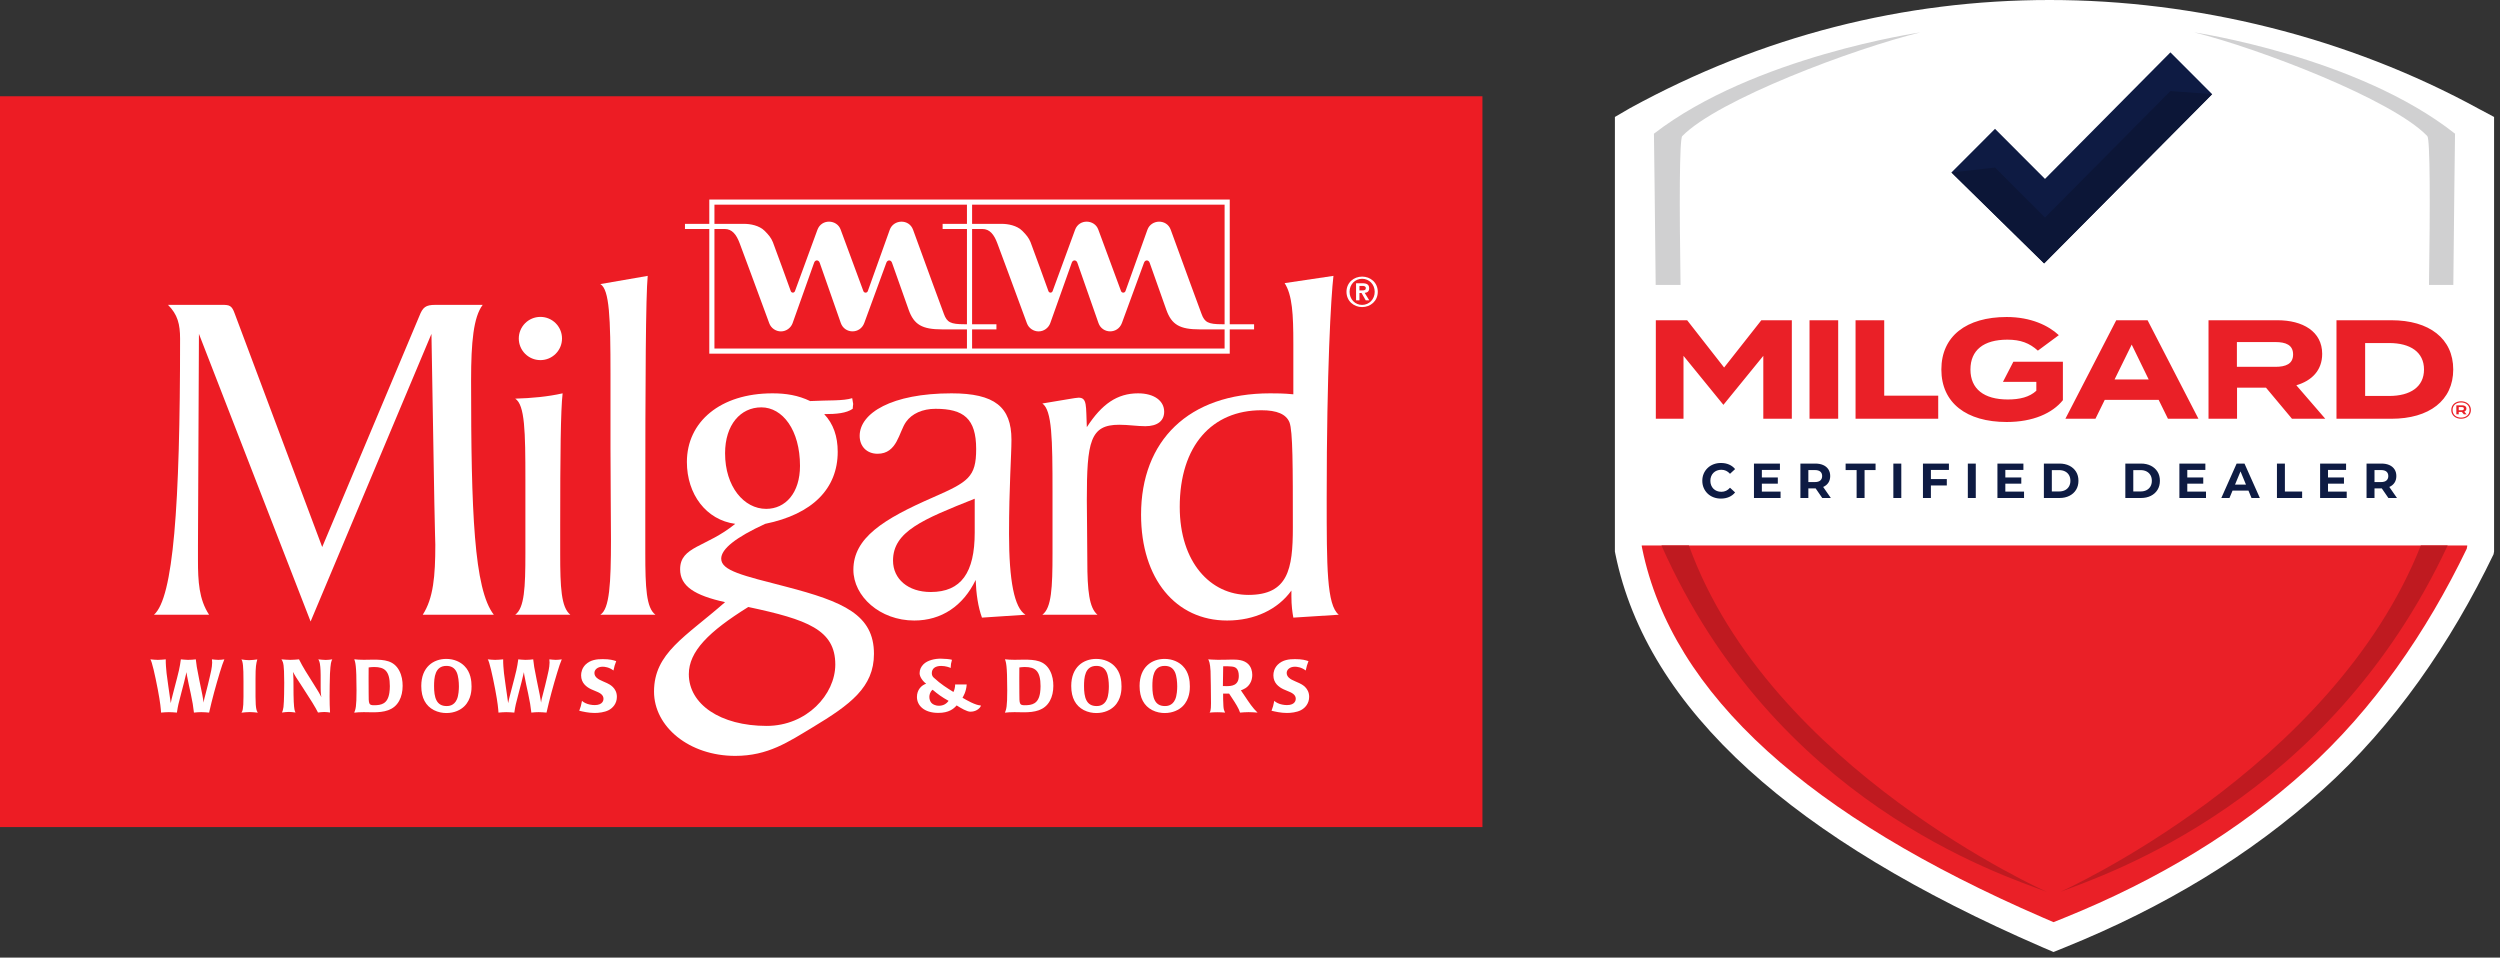
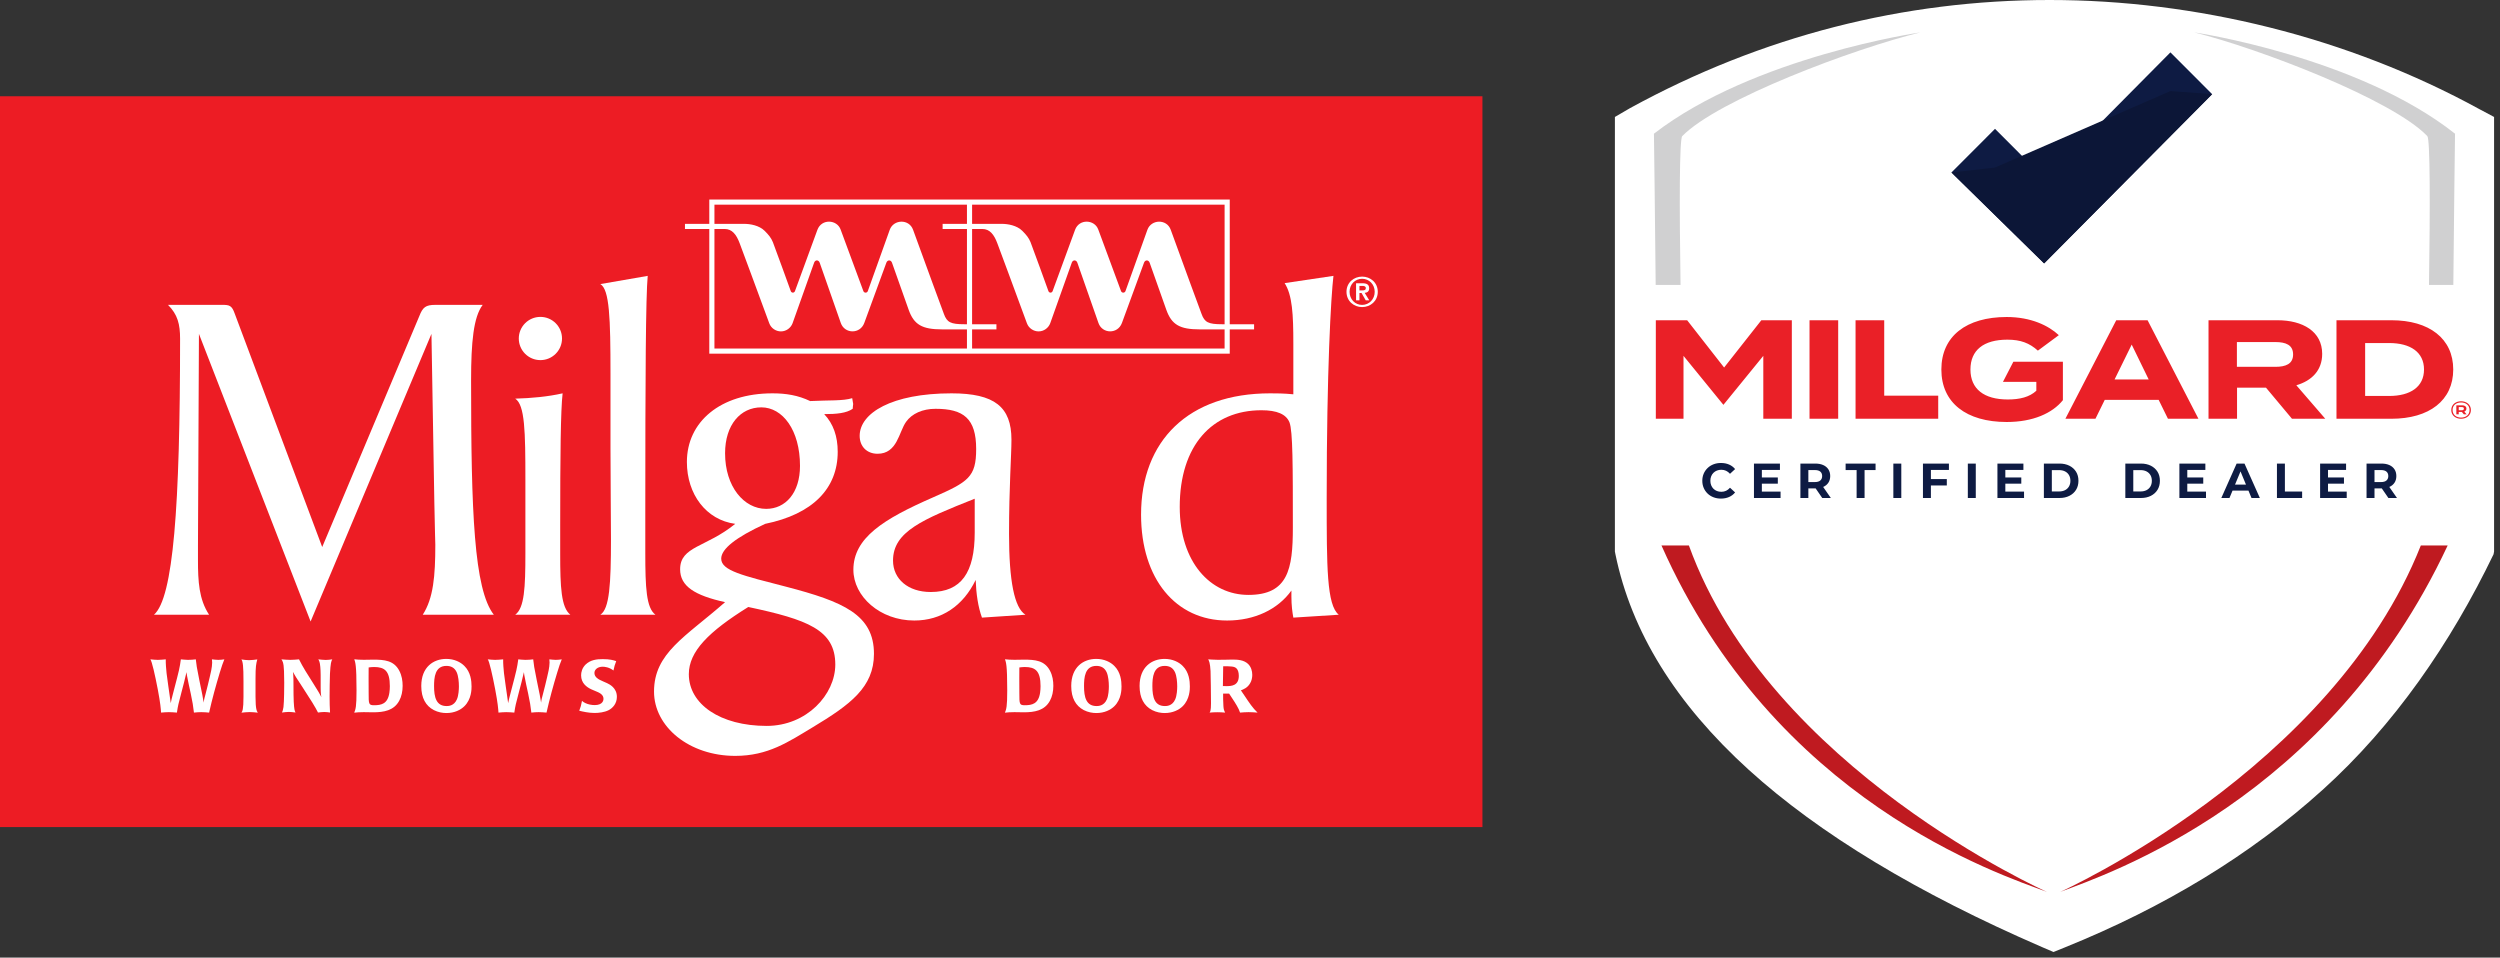
<svg xmlns="http://www.w3.org/2000/svg" width="100%" height="100%" viewBox="0 0 342 131" xml:space="preserve" style="fill-rule:evenodd;clip-rule:evenodd;stroke-linejoin:round;stroke-miterlimit:2;">
  <rect x="0" y="0" width="342" height="131" fill="#333333" stroke="none" />
  <g transform="matrix(0.51,0,0,0.51,-8.276,12.887)">
    <rect x="16.224" y="0.553" width="397.644" height="196.027" style="fill:#ed1c24;fill-rule:nonzero;" />
    <path d="M380.878,51.42L381.644,51.42C382.06,51.42 382.584,51.496 382.584,51.987C382.584,52.546 382.201,52.622 381.688,52.622L380.878,52.622L380.878,51.42ZM379.971,55.289L380.878,55.289L380.878,53.332L381.447,53.332L382.562,55.289L383.513,55.289L382.288,53.289C382.966,53.234 383.49,52.906 383.49,52.064C383.49,51.07 382.846,50.709 381.698,50.709L379.971,50.709L379.971,55.289ZM384.971,53.005C384.971,55.026 383.46,56.517 381.6,56.517C379.717,56.517 378.229,55.025 378.229,53.005C378.229,50.993 379.719,49.512 381.6,49.512C383.458,49.512 384.971,50.991 384.971,53.005ZM377.402,53.005C377.402,55.497 379.381,57.103 381.6,57.103C383.818,57.103 385.797,55.497 385.797,53.005C385.797,50.523 383.818,48.927 381.6,48.927C379.381,48.927 377.402,50.523 377.402,53.005Z" style="fill:#fff;" />
    <path d="M62.025,163.341C61.925,162.484 61.826,161.906 61.746,161.347C61.706,161.068 61.047,156.539 60.908,155.302C60.788,154.066 60.668,152.829 60.689,151.592C59.97,151.652 59.252,151.732 58.554,151.732C57.896,151.732 57.217,151.652 56.559,151.592C56.978,152.111 57.815,155.801 58.554,159.671C59.272,163.461 59.352,164.798 59.432,165.875C60.189,165.816 60.808,165.755 61.506,165.755C62.225,165.755 62.962,165.816 63.681,165.875C63.98,163.92 64.06,163.641 64.897,160.449C65.376,158.634 65.875,156.779 66.254,155.024C66.314,155.621 66.394,156.061 66.533,156.699C66.653,157.238 66.752,157.756 66.853,158.294C67.012,159.113 67.211,159.95 67.391,160.768C67.89,163.082 68.029,164.06 68.249,165.875C68.967,165.795 69.565,165.755 70.204,165.755C70.902,165.755 71.6,165.816 72.318,165.875C73.136,162.244 74.113,158.674 75.19,155.122C75.789,153.168 75.909,152.849 76.408,151.592C75.869,151.672 75.33,151.732 74.792,151.732C74.233,151.732 73.674,151.652 73.076,151.592C73.116,151.871 73.136,152.171 73.136,152.47C73.136,153.666 72.677,155.602 72.478,156.379C72.318,157.098 72.119,157.816 71.959,158.554C71.74,159.411 71.54,160.27 71.361,160.907C71.201,161.447 70.882,162.663 70.862,163.202C70.623,161.626 70.523,161.167 69.705,157.217C68.987,153.746 68.907,153.008 68.748,151.592C68.089,151.672 67.451,151.732 66.633,151.732C65.915,151.732 65.097,151.613 64.738,151.592C64.419,153.907 64.339,154.285 62.823,160.05C62.384,161.666 62.045,163.103 62.025,163.341Z" style="fill:#fff;fill-rule:nonzero;" />
    <path d="M84.768,156.759C84.768,153.487 84.928,152.769 85.247,151.613C84.509,151.692 83.771,151.812 83.033,151.812C82.355,151.812 81.656,151.712 80.978,151.613C81.377,152.171 81.537,153.427 81.537,157.437L81.537,161.646C81.537,165.137 81.237,165.495 80.998,165.895C81.756,165.816 82.494,165.736 83.232,165.736C83.95,165.736 84.668,165.816 85.387,165.895C85.147,165.495 84.768,165.137 84.768,161.646L84.768,156.759Z" style="fill:#fff;fill-rule:nonzero;" />
    <path d="M104.736,155.482C104.896,152.49 105.075,152.131 105.354,151.592C104.776,151.672 104.178,151.752 103.599,151.752C102.941,151.752 102.282,151.652 101.604,151.592C101.824,151.951 102.043,152.33 102.143,153.627C102.263,154.944 102.242,156.26 102.242,159.252C102.242,160.729 102.362,161.267 102.422,161.745C102.143,161.087 101.385,159.811 100.048,157.716C98.771,155.721 97.415,153.587 96.437,151.592C95.659,151.652 94.881,151.732 94.103,151.732C93.305,151.732 92.507,151.652 91.71,151.592C91.949,151.951 92.328,152.311 92.408,154.743C92.448,155.901 92.467,156.958 92.467,157.876C92.467,158.694 92.448,162.943 92.268,164.379C92.168,165.117 92.029,165.476 91.869,165.855C92.487,165.776 93.106,165.696 93.724,165.696C94.283,165.696 94.841,165.776 95.5,165.855C95.26,165.436 95.121,164.938 95.021,162.983C94.901,160.828 95.001,156.499 94.881,155.701L94.841,155.323L94.801,154.963C95.38,156.021 95.579,156.34 97.395,159.093C98.272,160.449 99.15,161.806 100.008,163.182C100.866,164.578 101.125,165.097 101.524,165.855C102.083,165.795 102.642,165.715 103.18,165.715C103.719,165.715 104.237,165.776 104.756,165.855C104.676,164.319 104.636,163.322 104.636,161.626C104.636,160.569 104.676,156.659 104.736,155.482Z" style="fill:#fff;fill-rule:nonzero;" />
    <path d="M120.797,158.793C120.797,159.372 120.757,159.95 120.677,160.529C120.238,163.541 118.523,163.901 116.548,163.901C115.112,163.901 115.112,163.541 115.112,160.649C115.072,157.657 115.112,155.202 115.112,153.767C115.61,153.706 115.97,153.647 116.567,153.647C119.4,153.647 120.797,154.684 120.797,158.793ZM124.228,158.714C124.228,157.377 124.028,155.981 123.33,154.644C121.874,151.871 119.321,151.672 116.329,151.672C115.491,151.672 114.653,151.712 113.815,151.712C113.236,151.712 112.778,151.692 112.378,151.672C111.979,151.652 111.641,151.613 111.262,151.573C111.521,152.43 111.86,152.868 111.86,159.95C111.86,164.319 111.621,164.938 111.242,165.895C111.621,165.855 111.959,165.816 112.359,165.795C112.758,165.776 113.216,165.755 113.795,165.755C114.633,165.755 115.471,165.795 116.309,165.795C119.141,165.795 121.874,165.357 123.31,162.703C123.929,161.586 124.228,160.17 124.228,158.714Z" style="fill:#fff;" />
    <path d="M139.322,158.833C139.322,159.651 139.242,161.287 138.783,162.324C138.005,164.119 136.469,164.119 136.01,164.119C133.257,164.119 132.659,161.785 132.659,158.774C132.659,156.48 132.878,153.348 135.971,153.348C137.228,153.348 138.165,153.846 138.724,155.043C139.182,156.061 139.322,157.697 139.322,158.833ZM135.931,151.472C132.52,151.472 129.228,153.627 129.228,158.734C129.228,161.986 130.445,164.06 132.58,165.197C133.756,165.795 134.933,165.994 135.971,165.994C138.125,165.994 139.78,165.157 140.778,164.179C142.713,162.284 142.713,159.591 142.713,158.853C142.713,157.397 142.494,155.043 140.798,153.367C139.761,152.311 138.065,151.472 135.931,151.472Z" style="fill:#fff;" />
    <path d="M152.53,163.341C152.431,162.484 152.331,161.906 152.251,161.347C152.211,161.068 151.553,156.539 151.413,155.302C151.293,154.066 151.173,152.829 151.193,151.592C150.476,151.652 149.757,151.732 149.059,151.732C148.401,151.732 147.722,151.652 147.064,151.592C147.483,152.111 148.321,155.801 149.059,159.671C149.777,163.461 149.857,164.798 149.937,165.875C150.695,165.816 151.313,165.755 152.011,165.755C152.729,165.755 153.468,165.816 154.186,165.875C154.485,163.92 154.565,163.641 155.403,160.449C155.881,158.634 156.38,156.779 156.759,155.024C156.819,155.621 156.899,156.061 157.039,156.699C157.158,157.238 157.258,157.756 157.357,158.294C157.517,159.113 157.717,159.95 157.896,160.768C158.395,163.082 158.535,164.06 158.754,165.875C159.472,165.795 160.07,165.755 160.709,165.755C161.407,165.755 162.105,165.816 162.823,165.875C163.642,162.244 164.619,158.674 165.696,155.122C166.294,153.168 166.414,152.849 166.913,151.592C166.374,151.672 165.835,151.732 165.297,151.732C164.738,151.732 164.18,151.652 163.582,151.592C163.621,151.871 163.642,152.171 163.642,152.47C163.642,153.666 163.183,155.602 162.983,156.379C162.823,157.098 162.624,157.816 162.464,158.554C162.245,159.411 162.045,160.27 161.866,160.907C161.707,161.447 161.387,162.663 161.367,163.202C161.128,161.626 161.028,161.167 160.21,157.217C159.492,153.746 159.412,153.008 159.253,151.592C158.594,151.672 157.956,151.732 157.138,151.732C156.42,151.732 155.602,151.613 155.243,151.592C154.924,153.907 154.844,154.285 153.328,160.05C152.889,161.666 152.55,163.103 152.53,163.341Z" style="fill:#fff;fill-rule:nonzero;" />
    <path d="M181.696,161.646C181.696,159.232 179.722,158.294 179.063,157.976C178.405,157.657 177.707,157.417 177.048,157.058C176.709,156.878 175.672,156.32 175.672,155.242C175.672,154.345 176.53,153.567 177.886,153.567C178.405,153.567 179.622,153.687 180.779,154.584C181.038,153.407 181.118,153.109 181.517,152.071C180.739,151.812 179.822,151.532 177.886,151.532C176.331,151.532 174.595,151.712 173.278,153.008C172.341,153.966 172.102,155.043 172.102,155.881C172.102,157.995 173.618,159.053 174.794,159.612C175.114,159.771 175.453,159.891 175.772,160.031C177.048,160.529 178.106,161.028 178.106,162.185C178.106,162.424 178.026,163.861 175.752,163.861C174.954,163.861 173.977,163.681 173.278,163.341C172.86,163.162 172.64,162.983 172.341,162.723C172.082,164.04 172.002,164.319 171.603,165.376C172.54,165.596 174.076,165.975 175.732,165.975C176.809,165.975 178.365,165.795 179.462,165.237C180.6,164.657 181.696,163.442 181.696,161.646Z" style="fill:#fff;fill-rule:nonzero;" />
    <path d="M295.339,158.793C295.339,159.372 295.299,159.95 295.22,160.529C294.78,163.541 293.065,163.901 291.09,163.901C289.653,163.901 289.653,163.541 289.653,160.649C289.614,157.657 289.653,155.202 289.653,153.767C290.152,153.706 290.512,153.647 291.11,153.647C293.942,153.647 295.339,154.684 295.339,158.793ZM298.77,158.714C298.77,157.377 298.57,155.981 297.872,154.644C296.416,151.871 293.863,151.672 290.871,151.672C290.032,151.672 289.195,151.712 288.357,151.712C287.778,151.712 287.319,151.692 286.921,151.672C286.522,151.652 286.183,151.613 285.804,151.573C286.063,152.43 286.402,152.868 286.402,159.95C286.402,164.319 286.163,164.938 285.784,165.895C286.163,165.855 286.502,165.816 286.9,165.795C287.3,165.776 287.759,165.755 288.337,165.755C289.175,165.755 290.013,165.795 290.851,165.795C293.684,165.795 296.416,165.357 297.853,162.703C298.471,161.586 298.77,160.17 298.77,158.714Z" style="fill:#fff;" />
    <path d="M313.664,158.833C313.664,159.651 313.585,161.287 313.126,162.324C312.348,164.119 310.812,164.119 310.353,164.119C307.6,164.119 307.002,161.785 307.002,158.774C307.002,156.48 307.221,153.348 310.313,153.348C311.57,153.348 312.508,153.846 313.065,155.043C313.524,156.061 313.664,157.697 313.664,158.833ZM310.273,151.472C306.861,151.472 303.57,153.627 303.57,158.734C303.57,161.986 304.787,164.06 306.922,165.197C308.099,165.795 309.275,165.994 310.313,165.994C312.468,165.994 314.123,165.157 315.12,164.179C317.056,162.284 317.056,159.591 317.056,158.853C317.056,157.397 316.836,155.043 315.141,153.367C314.103,152.311 312.407,151.472 310.273,151.472Z" style="fill:#fff;" />
    <path d="M331.999,158.833C331.999,159.651 331.92,161.287 331.461,162.324C330.683,164.119 329.146,164.119 328.688,164.119C325.935,164.119 325.336,161.785 325.336,158.774C325.336,156.48 325.556,153.348 328.647,153.348C329.905,153.348 330.843,153.846 331.4,155.043C331.859,156.061 331.999,157.697 331.999,158.833ZM328.608,151.472C325.197,151.472 321.905,153.627 321.905,158.734C321.905,161.986 323.122,164.06 325.257,165.197C326.434,165.795 327.61,165.994 328.647,165.994C330.802,165.994 332.458,165.157 333.456,164.179C335.391,162.284 335.391,159.591 335.391,158.853C335.391,157.397 335.171,155.043 333.476,153.367C332.438,152.311 330.742,151.472 328.608,151.472Z" style="fill:#fff;" />
    <path d="M348.519,156.021C348.519,158.634 346.604,158.774 345.228,158.774C344.908,158.774 344.569,158.753 344.25,158.753C344.27,156.32 344.27,156.04 344.33,153.448C346.404,153.448 347.342,153.448 347.921,154.046C348.239,154.365 348.519,155.003 348.519,156.021ZM352.13,155.761C352.13,154.703 351.811,153.647 351.072,152.889C349.896,151.712 348.16,151.652 346.764,151.652C346.404,151.652 345.666,151.672 344.889,151.692C344.11,151.692 343.313,151.712 342.833,151.712C342.176,151.712 341.657,151.692 341.237,151.652C340.839,151.652 340.54,151.613 340.3,151.592C340.52,151.951 340.818,152.53 340.938,154.724C340.979,155.541 341.059,161.407 341.059,163.402C341.059,165.357 340.839,165.676 340.68,165.875C341.357,165.816 342.075,165.776 342.773,165.776C343.452,165.776 344.15,165.816 344.849,165.875C344.529,165.237 344.449,164.957 344.39,164.14C344.31,162.943 344.31,161.885 344.31,160.788L345.926,160.788C346.783,162.065 348.021,163.94 348.499,164.978C348.639,165.277 348.738,165.575 348.858,165.875C349.616,165.816 350.374,165.755 351.132,165.755C351.93,165.755 352.748,165.816 353.546,165.875C352.27,164.678 351.332,163.262 350.015,161.287C349.696,160.828 349.396,160.369 349.077,159.91C349.775,159.631 350.873,159.232 351.571,157.976C351.97,157.317 352.13,156.48 352.13,155.761Z" style="fill:#fff;" />
-     <path d="M367.389,161.646C367.389,159.232 365.414,158.294 364.756,157.976C364.098,157.657 363.398,157.417 362.741,157.058C362.401,156.878 361.364,156.32 361.364,155.242C361.364,154.345 362.222,153.567 363.579,153.567C364.098,153.567 365.313,153.687 366.472,154.584C366.73,153.407 366.811,153.109 367.209,152.071C366.431,151.812 365.514,151.532 363.579,151.532C362.022,151.532 360.287,151.712 358.971,153.008C358.033,153.966 357.794,155.043 357.794,155.881C357.794,157.995 359.31,159.053 360.486,159.612C360.806,159.771 361.145,159.891 361.464,160.031C362.741,160.529 363.798,161.028 363.798,162.185C363.798,162.424 363.719,163.861 361.444,163.861C360.646,163.861 359.669,163.681 358.971,163.341C358.552,163.162 358.332,162.983 358.033,162.723C357.773,164.04 357.694,164.319 357.295,165.376C358.232,165.596 359.769,165.975 361.424,165.975C362.501,165.975 364.058,165.795 365.154,165.237C366.292,164.657 367.389,163.442 367.389,161.646Z" style="fill:#fff;fill-rule:nonzero;" />
-     <path d="M272.831,163.949C272.063,164.839 270.773,165.954 267.906,165.954C264.081,165.954 262.182,163.949 262.182,161.677C262.182,159.773 263.374,158.545 264.656,158.127C263.724,157.45 262.899,156.264 262.899,155.323C262.899,154.308 263.298,153.567 263.937,152.908C265.054,151.812 267.004,151.405 268.54,151.405C269.463,151.405 271.182,151.547 271.58,151.712C271.321,152.626 271.281,152.865 271.222,153.918C270.981,153.746 269.858,153.358 268.682,153.358C267.026,153.358 266.171,154.11 266.171,155.307C266.171,155.973 266.48,156.301 266.716,156.519C268.612,158.273 270.295,159.302 271.972,160.344C272.495,159.301 272.424,158.324 272.424,158.324L275.53,158.324C275.398,160.345 274.579,161.566 274.406,161.888C275.338,162.449 277.935,163.958 279.325,163.958L279.251,164.264C279.251,164.264 278.488,165.636 276.516,165.636C275.603,165.636 273.998,164.686 272.831,163.949ZM270.67,162.721C268.889,161.739 267.796,160.94 266.384,159.742C265.664,160.313 265.515,161.174 265.513,161.666C265.51,162.282 265.727,162.883 266.055,163.256C266.321,163.558 266.978,164.036 268.096,164.036C269.189,164.036 270.056,163.58 270.67,162.721Z" style="fill:#fff;" />
    <path d="M99.542,141.439L131.958,64.289L132.736,109.67C132.866,116.803 132.995,120.562 132.995,120.821C132.995,129.249 132.477,135.215 129.623,139.623L148.685,139.623C143.368,132.751 142.59,112.133 142.59,76.736C142.59,66.493 143.24,59.751 145.703,56.508L132.995,56.508C130.401,56.508 129.623,57.156 128.715,59.491L102.654,121.47L79.185,58.843C78.407,56.638 77.758,56.508 75.814,56.508L61.291,56.508C63.883,59.101 64.532,61.696 64.532,65.585C64.532,110.578 62.717,135.084 57.53,139.623L72.311,139.623C69.589,135.474 69.33,130.676 69.33,124.97L69.33,120.951L69.589,64.289L99.542,141.439Z" style="fill:#fff;fill-rule:nonzero;" />
    <path d="M154.434,139.623L169.215,139.623C166.752,137.678 166.493,132.231 166.493,123.415L166.493,116.023C166.493,96.705 166.622,84.775 167.14,80.238C163.122,81.144 158.842,81.534 154.434,81.662C157.026,83.348 157.156,90.481 157.156,103.446L157.156,123.156C157.156,132.362 156.897,137.806 154.434,139.623Z" style="fill:#fff;" />
    <path d="M177.26,139.623L192.042,139.623C189.579,137.806 189.319,132.362 189.319,123.025L189.319,112.782C189.319,75.44 189.448,54.175 189.966,48.728L177.26,50.932C179.724,52.359 179.982,60.138 179.982,74.922L179.982,94.889C179.982,104.613 180.111,112.782 180.111,119.394C180.111,131.324 179.724,138.068 177.26,139.623Z" style="fill:#fff;fill-rule:nonzero;" />
    <path d="M216.943,137.547C232.762,140.919 240.284,143.643 240.284,152.978C240.284,161.017 232.633,169.445 221.87,169.445C209.423,169.445 200.995,163.611 200.995,155.572C200.995,149.478 206.311,144.161 216.943,137.547ZM230.816,99.687C230.816,106.948 226.927,111.227 221.741,111.227C215.776,111.227 210.719,105.261 210.719,96.315C210.719,88.665 214.868,83.997 220.445,83.997C226.149,83.997 230.816,90.091 230.816,99.687ZM233.541,82.311C230.298,80.757 227.058,80.238 223.427,80.238C209.423,80.238 200.476,87.887 200.476,98.65C200.476,107.337 205.662,114.209 213.443,115.245C205.662,121.598 198.66,121.211 198.66,127.435C198.66,131.972 202.552,134.437 210.719,136.251C200.086,145.588 191.66,149.866 191.66,160.239C191.66,169.704 201.125,177.486 213.443,177.486C222.26,177.486 227.706,173.725 234.188,169.835C244.303,163.741 250.655,159.072 250.655,150.124C250.655,139.623 242.488,136.123 227.058,132.102C215.517,129.121 209.682,127.823 209.682,124.582C209.682,121.989 213.572,118.876 221.481,115.245C234.188,112.654 240.931,105.78 240.931,95.926C240.931,91.777 239.764,88.405 237.3,85.813C240.672,85.813 243.266,85.552 244.951,84.387C244.951,83.868 245.08,83.348 245.08,83.089C245.08,82.961 244.951,82.442 244.82,81.534C242.357,82.311 238.599,82.052 233.541,82.311Z" style="fill:#fff;" />
    <path d="M277.68,108.503L277.68,117.58C277.68,128.341 274.05,133.529 265.88,133.529C259.786,133.529 255.768,130.027 255.768,125.1C255.768,117.321 263.676,114.078 277.68,108.503ZM279.625,140.4L291.296,139.623C288.313,137.806 286.886,130.545 286.886,117.968C286.886,105.261 287.535,96.965 287.535,92.685C287.535,83.868 282.996,80.238 271.458,80.238C255.378,80.238 246.821,85.552 246.821,91.648C246.821,94.499 248.766,96.446 251.619,96.446C256.933,96.446 257.323,90.61 259.268,87.887C260.825,85.683 263.676,84.387 267.178,84.387C274.698,84.387 278.069,86.999 278.069,95.166C278.069,102.688 275.994,103.984 266.528,108.133C253.174,113.967 245.135,119.007 245.135,127.564C245.135,134.696 252.266,141.178 261.471,141.178C268.733,141.178 274.567,137.288 277.939,130.286C278.069,134.047 278.588,137.547 279.625,140.4Z" style="fill:#fff;" />
-     <path d="M295.825,139.623L310.606,139.623C308.402,137.806 307.884,133.139 307.884,125.231C307.884,118.747 307.753,113.301 307.753,108.892C307.753,93.074 308.661,88.665 316.441,88.665C318.904,88.665 321.239,89.054 323.443,89.054C326.684,89.054 328.5,87.628 328.5,85.164C328.5,82.311 325.906,80.238 321.498,80.238C315.923,80.238 311.773,83.089 307.753,89.313C307.494,83.607 307.884,81.403 305.55,81.403C304.771,81.403 301.529,82.052 295.825,82.961C298.417,84.775 298.548,92.426 298.548,106.688L298.548,123.156C298.548,132.362 298.288,137.806 295.825,139.623Z" style="fill:#fff;fill-rule:nonzero;" />
    <path d="M351.087,134.306C340.973,134.306 332.675,125.619 332.675,110.707C332.675,94.24 341.362,84.775 354.589,84.775C358.737,84.775 361.201,85.813 362.109,88.017C363.016,90.35 363.016,99.816 363.016,116.284C363.016,127.435 361.72,134.306 351.087,134.306ZM373.907,48.728L360.812,50.673C362.887,53.916 363.146,59.101 363.146,66.881L363.146,80.497C360.552,80.238 358.479,80.238 356.922,80.238C335.01,80.238 322.302,92.944 322.302,112.782C322.302,130.027 331.638,141.178 345.381,141.178C352.772,141.178 358.997,138.196 362.628,133.139L362.628,134.696C362.628,137.159 362.887,138.974 363.146,140.4L375.334,139.623C372.093,137.029 372.093,126.786 372.093,108.243C372.093,74.013 373.26,54.175 373.907,48.728Z" style="fill:#fff;" />
    <path d="M155.386,65.531C155.386,62.329 157.981,59.734 161.183,59.734C164.385,59.734 166.98,62.329 166.98,65.531C166.98,68.733 164.385,71.328 161.183,71.328C157.981,71.328 155.386,68.733 155.386,65.531Z" style="fill:#fff;fill-rule:nonzero;" />
    <path d="M199.959,34.776L206.486,34.776L206.486,28.25L346.089,28.25L346.089,61.705L352.617,61.705L352.617,63.085L346.089,63.085L346.089,69.604L206.486,69.604L206.486,36.156L199.959,36.156L199.959,34.776ZM276.976,61.705L283.504,61.705L283.504,63.085L276.976,63.085L276.978,68.225L344.709,68.225L344.709,63.084L338.029,63.083C332.7,63.083 330.492,61.838 329.065,57.799L324.602,45.193C324.308,44.376 323.381,44.4 323.095,45.193C323.095,45.193 319.505,55.065 317.171,61.36C316.035,64.425 311.896,64.304 310.871,61.37C308.668,55.06 305.404,45.748 305.208,45.193C304.926,44.391 304.007,44.367 303.715,45.193L297.931,61.451C297.479,62.654 296.277,63.624 294.812,63.624C293.485,63.624 292.178,62.797 291.685,61.451C288.611,53.057 284.417,41.782 283.732,39.954C282.856,37.617 281.701,36.153 279.725,36.153L276.978,36.153L276.976,61.705ZM275.597,61.703L275.599,36.156L269.071,36.156L269.071,34.776L275.599,34.776L275.597,29.629L207.865,29.629L207.865,34.776L215.804,34.776C217.448,34.776 219.879,35.183 221.356,36.672C222.453,37.776 223.07,38.536 223.55,39.709C224.03,40.884 228.342,52.825 228.342,52.825C228.553,53.366 229.256,53.358 229.462,52.825C229.462,52.825 233.139,42.796 235.484,36.382C236.591,33.356 240.713,33.588 241.706,36.288C243.307,40.642 247.818,52.825 247.818,52.825C248.037,53.367 248.794,53.363 249.001,52.825L254.89,36.366C255.896,33.556 260.07,33.378 261.144,36.362C264.123,44.63 269.415,58.941 269.415,58.941C270.229,61.194 271.229,61.703 274.901,61.703L275.597,61.703ZM207.865,36.153L207.865,68.225L275.597,68.225L275.597,63.084L268.917,63.083C263.587,63.083 261.38,61.838 259.953,57.799L255.489,45.193C255.194,44.376 254.269,44.4 253.982,45.193C253.982,45.193 250.393,55.065 248.059,61.36C246.923,64.425 242.783,64.304 241.759,61.37C239.556,55.06 236.292,45.748 236.096,45.193C235.813,44.391 234.895,44.367 234.602,45.193L228.818,61.451C228.365,62.654 227.164,63.624 225.698,63.624C224.373,63.624 223.064,62.797 222.572,61.451C219.498,53.057 215.305,41.782 214.62,39.954C213.744,37.617 212.588,36.153 210.611,36.153L207.865,36.153ZM344.709,61.703L344.709,29.629L276.978,29.629L276.978,34.776L284.916,34.776C286.561,34.776 288.991,35.183 290.469,36.672C291.565,37.776 292.183,38.536 292.663,39.709C293.143,40.884 297.454,52.825 297.454,52.825C297.666,53.366 298.368,53.358 298.574,52.825C298.574,52.825 302.251,42.796 304.597,36.382C305.703,33.356 309.826,33.588 310.818,36.288C312.419,40.642 316.931,52.825 316.931,52.825C317.15,53.367 317.906,53.363 318.114,52.825L324.002,36.366C325.008,33.556 329.183,33.378 330.258,36.362C333.235,44.63 338.527,58.941 338.527,58.941C339.342,61.194 340.342,61.703 344.015,61.703L344.709,61.703Z" style="fill:#fff;fill-rule:nonzero;" />
  </g>
  <g transform="matrix(0.604,0,0,0.605,220.662,-0.247)">
    <path d="M0.423,124.44L0.425,30.881L0.425,26.854L3.879,24.843C33.785,8.494 65.887,0.408 98.893,0.408C131.889,0.408 166.323,8.736 196.22,25.085L199.549,26.856L199.549,125.11L199.431,125.74C189.743,145.801 176.912,164.434 160.654,179.057C144.471,193.644 125.023,205.484 102.336,214.632L99.765,215.672L97.167,214.559C68.894,202.328 46.735,188.967 30.739,174.473C14.203,159.478 4.136,143.24 0.544,125.74L0.423,125.109L0.423,124.44Z" style="fill:#fff;fill-rule:nonzero;" />
-     <path d="M6.502,123.753L6.502,123.891L6.615,124.483C9.987,140.914 19.44,156.161 34.966,170.241C49.986,183.85 70.792,196.396 97.34,207.879L99.765,208.925L102.193,207.949C123.495,199.358 141.755,188.241 156.951,174.545C172.215,160.815 184.263,143.319 193.36,124.483L193.47,123.892L193.47,123.753L6.502,123.753Z" style="fill:#ea2027;fill-rule:nonzero;" />
    <path d="M190.32,64.841L184.81,64.841C185.076,46.998 185.071,31.851 184.432,31.185C176.502,22.908 146.284,11.369 131.651,7.733C131.651,7.733 168.581,13.187 190.706,30.639C190.638,33.747 190.504,48.214 190.32,64.841ZM15.292,64.841L9.661,64.841C9.472,48.214 9.336,33.747 9.266,30.639C31.878,13.187 69.619,7.733 69.619,7.733C54.665,11.369 23.782,22.908 15.678,31.185C15.025,31.851 15.02,46.998 15.292,64.841Z" style="fill:#d0d0d1;fill-rule:nonzero;" />
    <path d="M101.288,202.081C101.288,202.081 162.846,174.512 182.957,123.753L189.036,123.753C162.017,181.4 111.953,198.036 101.288,202.081ZM98.288,202.081C87.389,198.036 36.659,181.538 10.973,123.753L17.185,123.753C35.477,174.266 98.288,202.081 98.288,202.081Z" style="fill:#bf1a20;fill-rule:nonzero;" />
    <path d="M173.934,106.696L172.466,106.696L172.466,109.41L173.934,109.41C174.491,109.41 174.906,109.29 175.18,109.048C175.454,108.807 175.592,108.476 175.592,108.053C175.592,107.624 175.454,107.289 175.18,107.053C174.906,106.815 174.491,106.696 173.934,106.696ZM175.613,113.013L174.115,110.837L174.034,110.844L172.466,110.844L172.466,113.013L170.665,113.013L170.665,105.229L174.034,105.229C174.731,105.229 175.331,105.341 175.836,105.568C176.34,105.794 176.729,106.118 177.003,106.54C177.278,106.964 177.414,107.468 177.414,108.053C177.414,108.632 177.278,109.131 177.003,109.549C176.729,109.968 176.34,110.288 175.836,110.51L175.82,110.516L177.559,113.013L175.613,113.013ZM161.936,109.766L165.551,109.766L165.551,108.364L161.936,108.364L161.936,106.675L166.029,106.675L166.029,105.229L160.147,105.229L160.147,113.013L166.174,113.013L166.174,111.567L161.936,111.567L161.936,109.766ZM152.172,105.229L150.371,105.229L150.371,113.013L156.075,113.013L156.075,111.545L152.172,111.545L152.172,105.229ZM143.353,109.978L142.119,106.998L140.88,109.978L143.353,109.978ZM143.02,105.229L146.5,113.013L144.611,113.013L143.92,111.345L140.311,111.345L139.617,113.013L137.771,113.013L141.242,105.229L143.02,105.229ZM130.065,109.766L133.681,109.766L133.681,108.364L130.065,108.364L130.065,106.675L134.159,106.675L134.159,105.229L128.276,105.229L128.276,113.013L134.303,113.013L134.303,111.567L130.065,111.567L130.065,109.766ZM122.037,109.12C122.037,108.625 121.932,108.196 121.72,107.837C121.509,107.477 121.212,107.199 120.831,107.002C120.449,106.806 119.999,106.708 119.48,106.708L117.834,106.708L117.834,111.534L119.48,111.534C119.999,111.534 120.449,111.436 120.831,111.24C121.212,111.042 121.509,110.762 121.72,110.4C121.932,110.036 122.037,109.61 122.037,109.12ZM123.316,107.063C123.679,107.641 123.861,108.327 123.861,109.12C123.861,109.906 123.679,110.591 123.316,111.172C122.953,111.755 122.448,112.206 121.804,112.529C121.158,112.852 120.414,113.013 119.569,113.013L116.033,113.013L116.033,105.229L119.569,105.229C120.414,105.229 121.158,105.39 121.804,105.712C122.448,106.034 122.953,106.486 123.316,107.063ZM103.589,109.12C103.589,108.625 103.483,108.196 103.272,107.837C103.061,107.477 102.764,107.199 102.382,107.002C102,106.806 101.55,106.708 101.032,106.708L99.385,106.708L99.385,111.534L101.032,111.534C101.55,111.534 102,111.436 102.382,111.24C102.764,111.042 103.061,110.762 103.272,110.4C103.483,110.036 103.589,109.61 103.589,109.12ZM104.867,107.063C105.231,107.641 105.413,108.327 105.413,109.12C105.413,109.906 105.231,110.591 104.867,111.172C104.505,111.755 104,112.206 103.355,112.529C102.71,112.852 101.965,113.013 101.12,113.013L97.584,113.013L97.584,105.229L101.12,105.229C101.965,105.229 102.71,105.39 103.355,105.712C104,106.034 104.505,106.486 104.867,107.063ZM88.854,109.766L92.468,109.766L92.468,108.364L88.854,108.364L88.854,106.675L92.947,106.675L92.947,105.229L87.064,105.229L87.064,113.013L93.091,113.013L93.091,111.567L88.854,111.567L88.854,109.766ZM80.359,113.013L82.16,113.013L82.16,105.229L80.359,105.229L80.359,113.013ZM70.195,113.013L71.996,113.013L71.996,110.177L75.599,110.177L75.599,108.732L71.996,108.732L71.996,106.675L76.077,106.675L76.077,105.229L70.195,105.229L70.195,113.013ZM63.49,113.013L65.291,113.013L65.291,105.229L63.49,105.229L63.49,113.013ZM52.68,106.696L55.171,106.696L55.171,113.013L56.972,113.013L56.972,106.696L59.463,106.696L59.463,105.229L52.68,105.229L52.68,106.696ZM45.708,106.696L44.24,106.696L44.24,109.41L45.708,109.41C46.264,109.41 46.679,109.29 46.953,109.048C47.228,108.807 47.365,108.476 47.365,108.053C47.365,107.624 47.228,107.289 46.953,107.053C46.679,106.815 46.264,106.696 45.708,106.696ZM47.593,110.516L49.333,113.013L47.387,113.013L45.888,110.837L45.808,110.844L44.24,110.844L44.24,113.013L42.439,113.013L42.439,105.229L45.808,105.229C46.505,105.229 47.105,105.341 47.61,105.568C48.114,105.794 48.502,106.118 48.777,106.54C49.052,106.964 49.188,107.468 49.188,108.053C49.188,108.632 49.052,109.131 48.777,109.549C48.502,109.968 48.114,110.288 47.61,110.51L47.593,110.516ZM33.709,109.766L37.324,109.766L37.324,108.364L33.709,108.364L33.709,106.675L37.802,106.675L37.802,105.229L31.919,105.229L31.919,113.013L37.946,113.013L37.946,111.567L33.709,111.567L33.709,109.766ZM22.228,108.109C22.106,108.413 22.045,108.751 22.045,109.12C22.045,109.491 22.106,109.829 22.228,110.132C22.35,110.437 22.523,110.699 22.745,110.923C22.967,111.145 23.23,111.315 23.535,111.434C23.839,111.552 24.172,111.611 24.536,111.611C24.921,111.611 25.276,111.536 25.603,111.384C25.929,111.232 26.225,111 26.493,110.689L27.65,111.756C27.279,112.208 26.82,112.553 26.276,112.791C25.731,113.027 25.117,113.146 24.436,113.146C23.835,113.146 23.277,113.048 22.761,112.852C22.246,112.655 21.8,112.376 21.422,112.012C21.044,111.649 20.749,111.222 20.538,110.734C20.326,110.244 20.221,109.707 20.221,109.12C20.221,108.535 20.326,107.998 20.538,107.508C20.749,107.019 21.045,106.593 21.427,106.23C21.809,105.866 22.255,105.586 22.768,105.39C23.279,105.194 23.839,105.096 24.447,105.096C25.121,105.096 25.731,105.212 26.276,105.446C26.82,105.679 27.279,106.022 27.65,106.474L26.493,107.541C26.225,107.238 25.929,107.009 25.603,106.858C25.276,106.706 24.921,106.63 24.536,106.63C24.172,106.63 23.839,106.689 23.535,106.808C23.23,106.927 22.967,107.097 22.745,107.319C22.523,107.541 22.35,107.805 22.228,108.109Z" style="fill:#0e1b43;fill-rule:nonzero;" />
    <path d="M90.668,82.208L101.89,82.208L101.89,90.895C99.503,93.855 95.112,95.828 89.161,95.828C80.028,95.828 74.364,91.5 74.364,83.959C74.364,76.416 80.028,72.089 89.161,72.089C94.666,72.089 98.644,74.03 100.967,76.194L96.225,79.694C94.316,77.976 92.311,77.212 89.32,77.212C83.91,77.212 80.951,79.599 80.951,83.959C80.951,88.349 84.006,90.736 89.416,90.736C92.152,90.736 94.316,90.195 95.875,88.763L95.875,86.759L88.315,86.759L90.668,82.208ZM61.422,89.877L73.653,89.877L73.653,95.096L54.93,95.096L54.93,72.821L61.422,72.821L61.422,89.877ZM175.788,89.941L170.347,89.941L170.347,77.976L175.788,77.976C180.562,77.976 183.68,80.012 183.68,83.959C183.68,87.904 180.562,89.941 175.788,89.941ZM176.298,72.821L163.855,72.821L163.855,95.096L176.298,95.096C184.857,95.096 190.299,90.959 190.299,83.959C190.299,76.958 184.857,72.821 176.298,72.821ZM150.021,83.354L141.301,83.354L141.301,77.753L150.021,77.753C152.344,77.753 154.03,78.389 154.03,80.553C154.03,82.717 152.344,83.354 150.021,83.354ZM160.617,80.426C160.617,75.335 156.194,72.821 150.498,72.821L134.873,72.821L134.873,95.096L141.333,95.096L141.333,88.063L147.888,88.063L153.776,95.096L161.317,95.096L154.762,87.522C158.262,86.504 160.617,84.149 160.617,80.426ZM113.593,86.218L117.475,78.326L121.325,86.218L113.593,86.218ZM113.974,72.821L102.455,95.096L109.265,95.096L111.365,90.832L123.584,90.832L125.685,95.096L132.59,95.096L121.071,72.821L113.974,72.821ZM44.505,72.821L50.997,72.821L50.997,95.096L44.505,95.096L44.505,72.821ZM33.591,72.821L40.497,72.821L40.497,95.096L34.037,95.096L34.037,80.872L25,91.95L15.962,80.872L15.962,95.096L9.693,95.096L9.693,72.821L16.789,72.821L25.159,83.512L33.591,72.821ZM192.283,93.179L191.545,93.179L191.545,92.459L192.283,92.459C192.563,92.459 192.713,92.572 192.713,92.815C192.713,93.039 192.563,93.179 192.283,93.179ZM193.283,92.805C193.283,92.338 192.9,92.057 192.386,92.057L191.002,92.057L191.002,94.095L191.545,94.095L191.545,93.553L192.246,93.553L192.704,94.095L193.33,94.095L192.797,93.478C193.087,93.366 193.283,93.133 193.283,92.805ZM192.077,94.834C190.993,94.834 190.152,94.207 190.152,93.123C190.152,92.029 190.993,91.413 192.077,91.413C193.152,91.413 193.994,92.029 193.994,93.123C193.994,94.207 193.152,94.834 192.077,94.834ZM192.068,91.142C190.853,91.142 189.853,91.889 189.853,93.123C189.853,94.348 190.853,95.096 192.068,95.096C193.283,95.096 194.302,94.348 194.302,93.123C194.302,91.889 193.283,91.142 192.068,91.142Z" style="fill:#ea2027;fill-rule:nonzero;" />
    <path d="M126.243,12.249L97.836,40.862L86.516,29.541L76.65,39.408L97.64,59.962L135.693,21.699L126.243,12.249Z" style="fill:#0e1b43;fill-rule:nonzero;" />
-     <path d="M97.64,59.962L76.65,39.408L86.516,38.289L97.836,49.609L126.243,20.996L135.693,21.699L97.64,59.962Z" style="fill:#0c1637;fill-rule:nonzero;" />
+     <path d="M97.64,59.962L76.65,39.408L86.516,38.289L126.243,20.996L135.693,21.699L97.64,59.962Z" style="fill:#0c1637;fill-rule:nonzero;" />
  </g>
</svg>